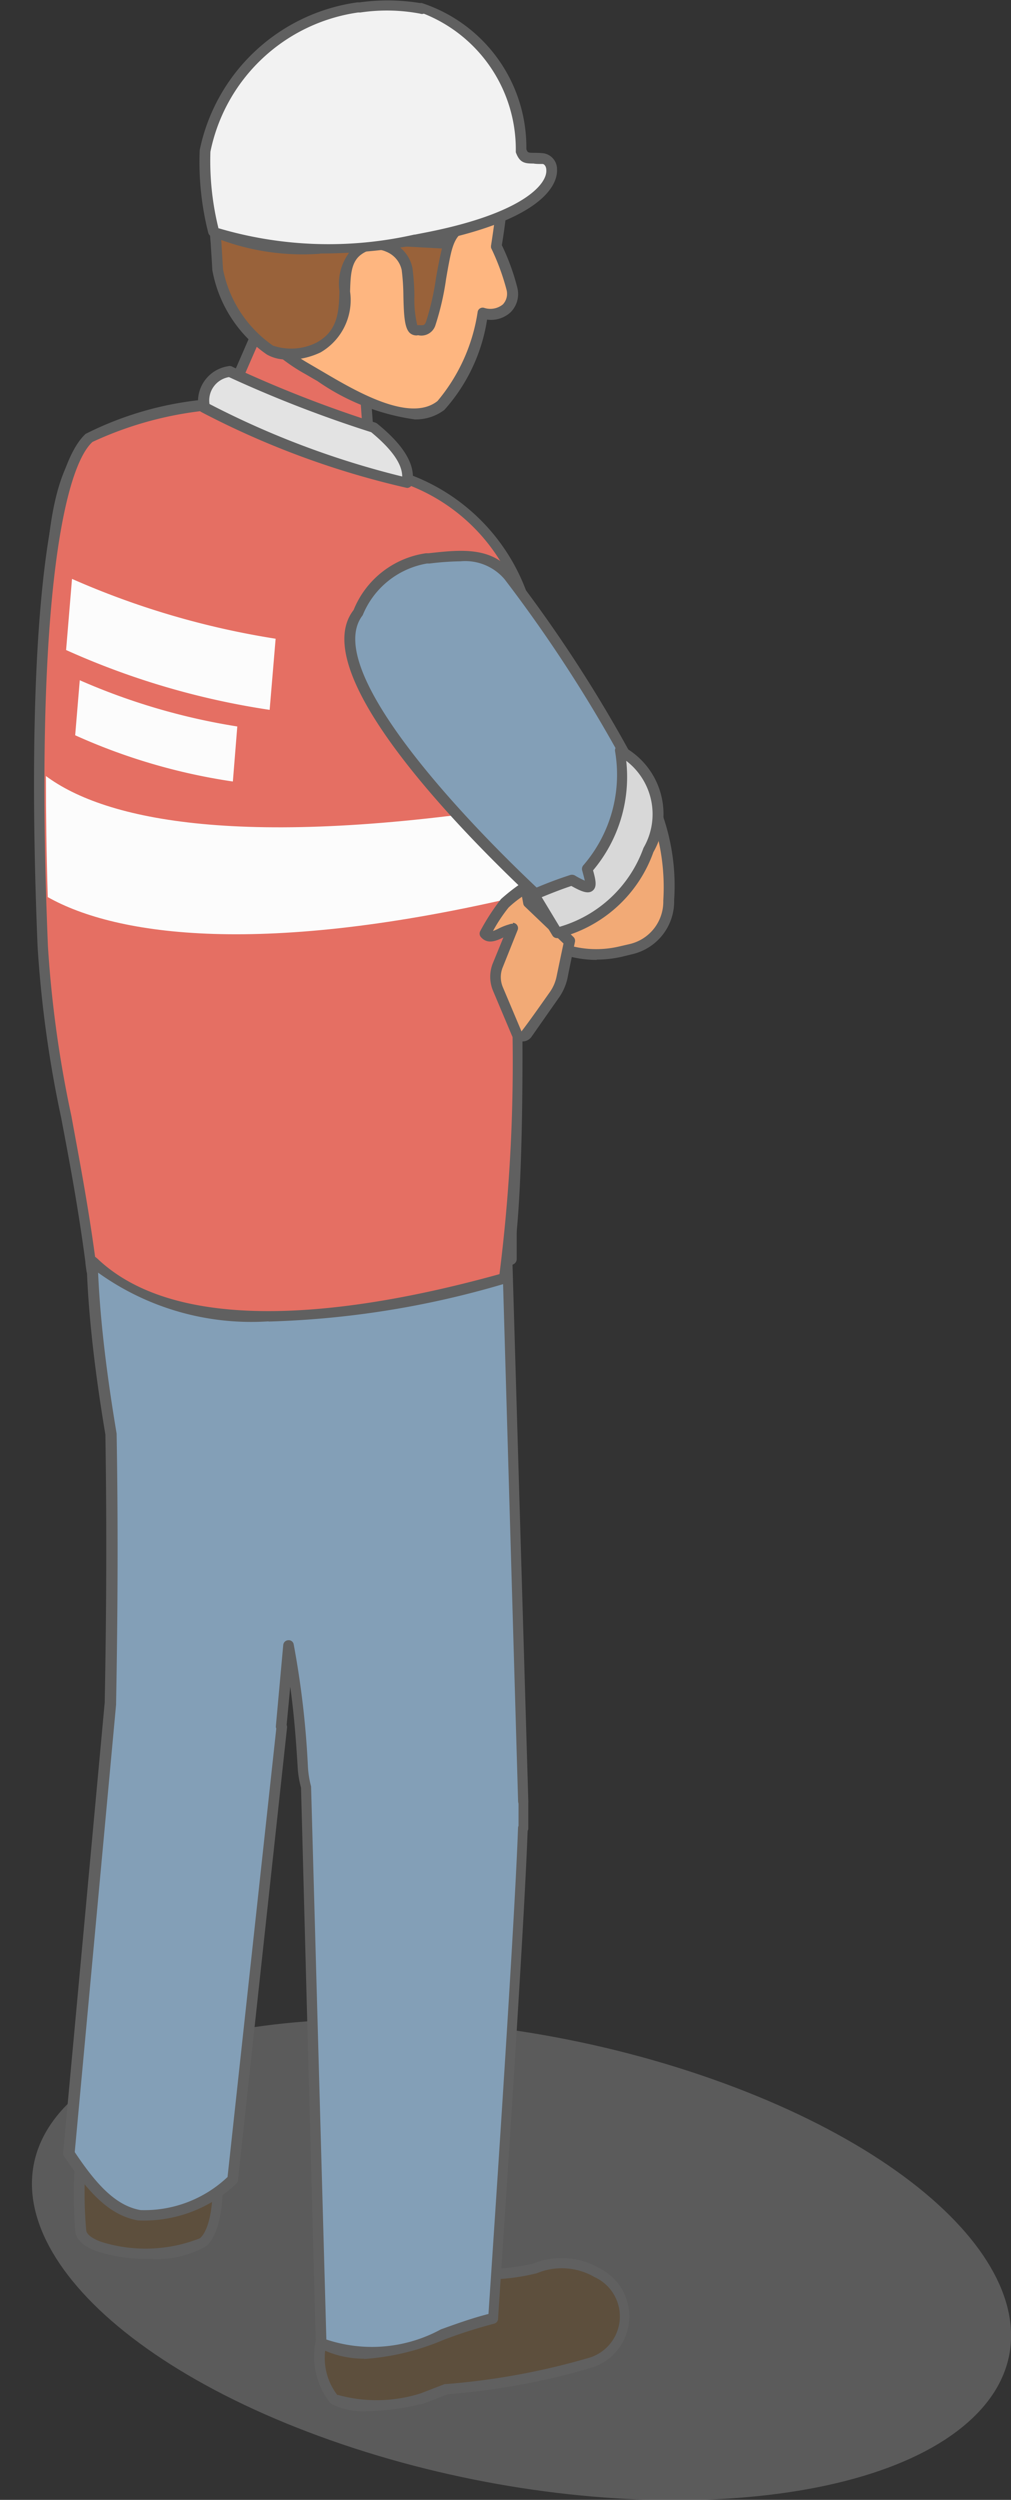
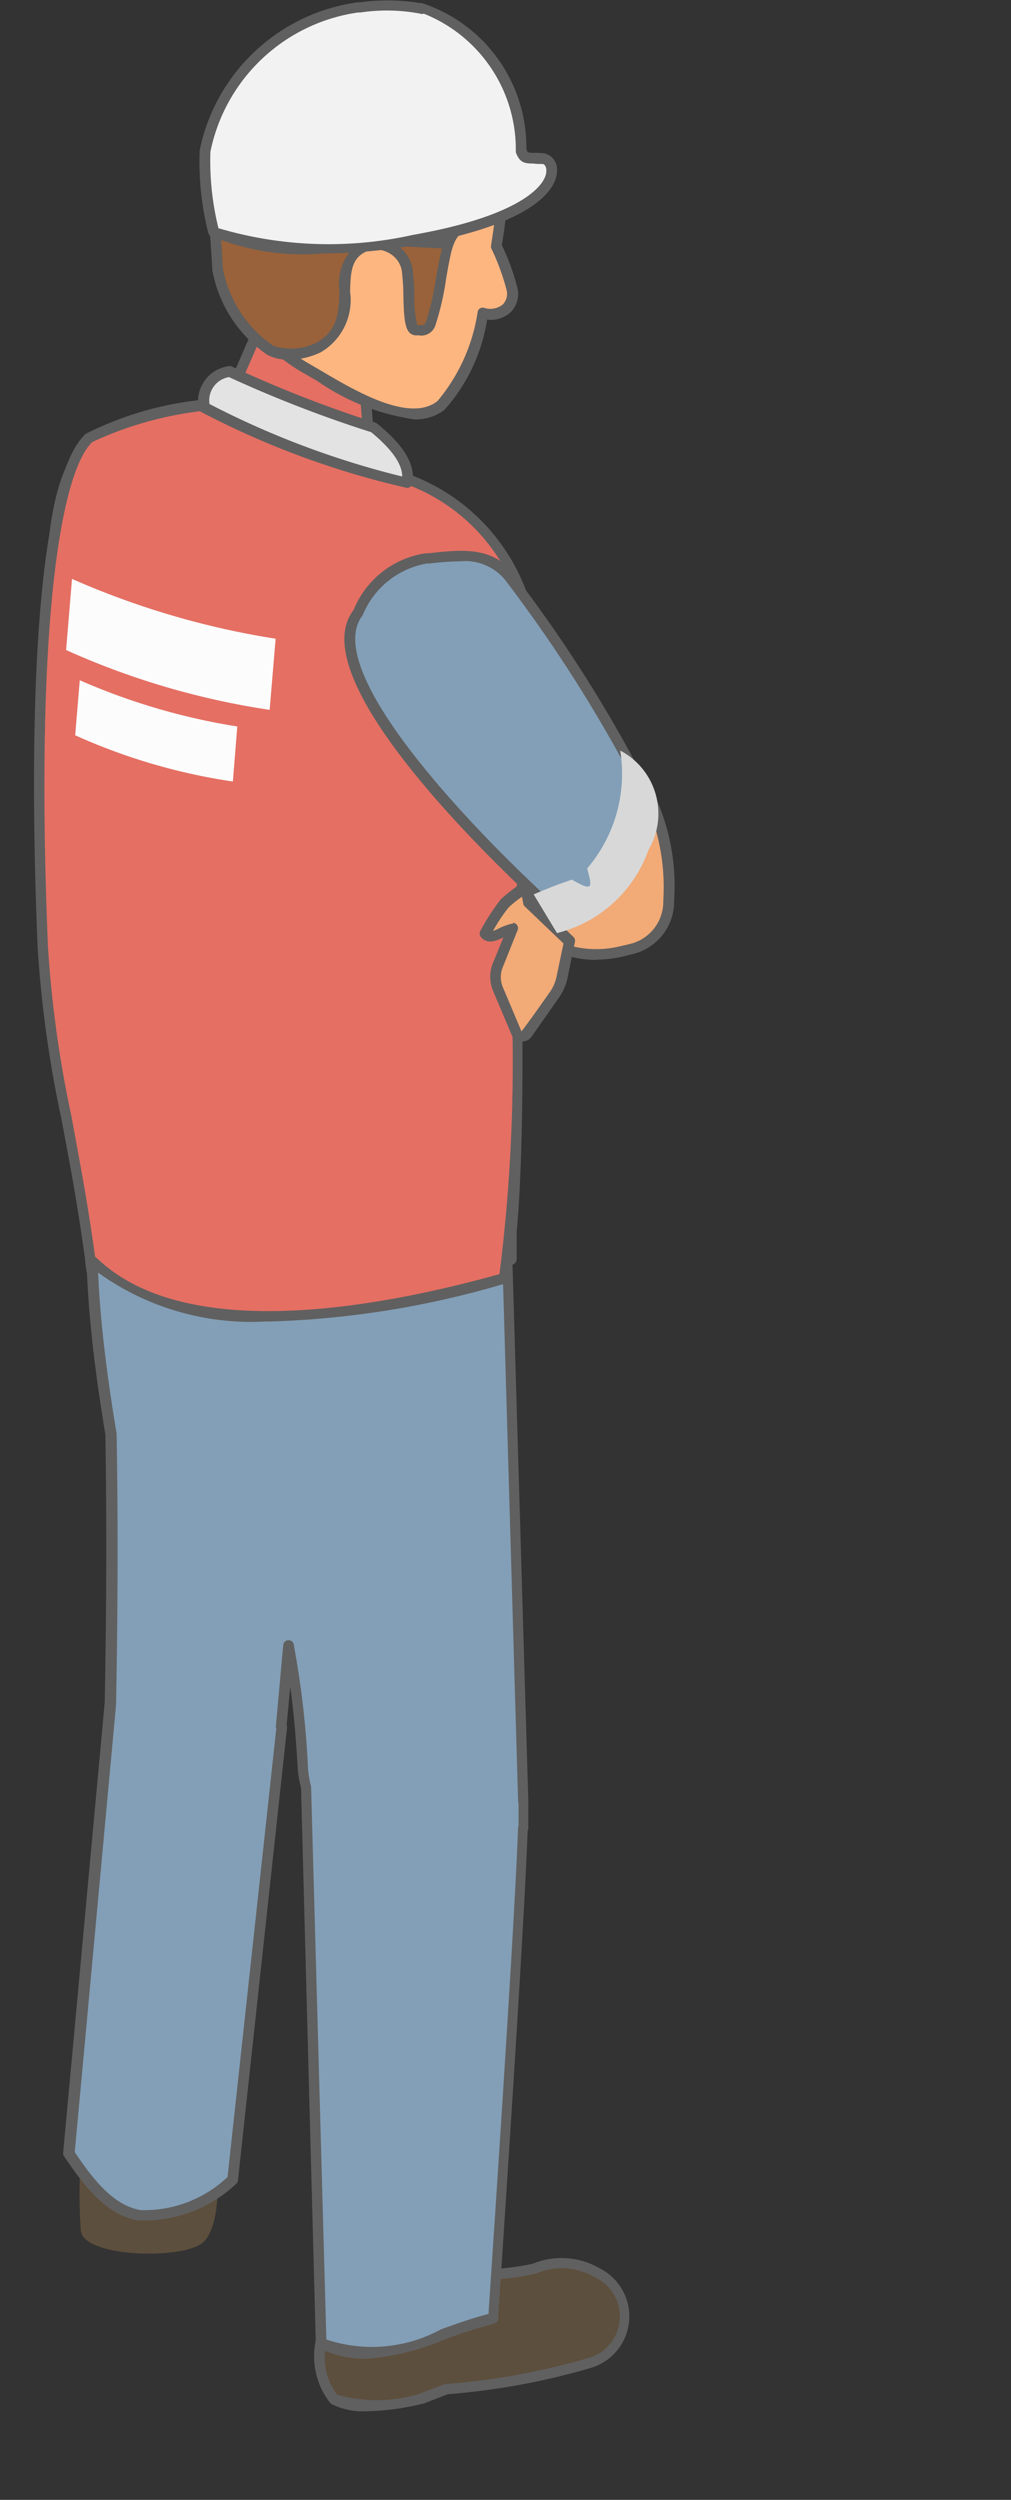
<svg xmlns="http://www.w3.org/2000/svg" id="グループ_10161" data-name="グループ 10161" width="13.689" height="33.843" viewBox="0 0 13.689 33.843">
  <rect x="0" y="0" width="13.689" height="33.843" fill="#333333" stroke="none" />
  <defs>
    <linearGradient id="linear-gradient" x1="0.078" y1="0.748" x2="0.164" y2="0.748" gradientUnits="objectBoundingBox">
      <stop offset="0" stop-color="#839fb7" />
      <stop offset="1" stop-color="#959595" />
    </linearGradient>
    <clipPath id="clip-path">
      <rect id="長方形_6034" data-name="長方形 6034" width="13.689" height="33.843" fill="none" />
    </clipPath>
    <clipPath id="clip-path-2">
      <rect id="長方形_6030" data-name="長方形 6030" width="13.689" height="33.844" fill="none" />
    </clipPath>
    <clipPath id="clip-path-3">
      <rect id="長方形_6029" data-name="長方形 6029" width="13.258" height="6.508" fill="url(#linear-gradient)" />
    </clipPath>
    <clipPath id="clip-path-4">
      <path id="パス_36382" data-name="パス 36382" d="M.822,20.046c1.425-1.351,5.317-1.487,8.686-.3s4.95,3.242,3.525,4.593-5.315,1.488-8.684.3S-.6,21.4.822,20.046" transform="translate(-0.298 -18.936)" fill="url(#linear-gradient)" />
    </clipPath>
    <clipPath id="clip-path-6">
      <path id="パス_36391" data-name="パス 36391" d="M1.062,4.2C.094,4.664.58,9.037.775,8.946c.573.062,1.6-.051,1.8-.531a13.193,13.193,0,0,0,.471-3.835,2.1,2.1,0,0,0-1.306-.541,1.541,1.541,0,0,0-.674.157" transform="translate(-0.479 -4.038)" fill="none" />
    </clipPath>
    <clipPath id="clip-path-8">
      <path id="パス_36415" data-name="パス 36415" d="M2.025,2.01a9.663,9.663,0,0,0,.032,1.472,1.693,1.693,0,0,0,.709,1.087.81.81,0,0,0,.652-.032c.615-.316.153-1.051.551-1.328a.423.423,0,0,1,.65.263c.049.284-.012.846.13.829a.239.239,0,0,1,.045,0,.122.122,0,0,0,.146-.089c.094-.231.149-.726.217-.993.087-.342.245-.332.391-.367a1.3,1.3,0,0,0,.362-.131.608.608,0,0,0,.261-.614A1.837,1.837,0,0,0,5.448.764,1.625,1.625,0,0,0,4.318.387C3.3.387,2.1,1.008,2.025,2.01" transform="translate(-2.008 -0.387)" fill="none" />
    </clipPath>
  </defs>
  <g id="グループ_10160" data-name="グループ 10160" clip-path="url(#clip-path)">
    <g id="グループ_10149" data-name="グループ 10149" transform="translate(0 -0.001)">
      <g id="グループ_10148" data-name="グループ 10148" clip-path="url(#clip-path-2)">
        <g id="グループ_10147" data-name="グループ 10147" transform="translate(0.431 27.335)" opacity="0.4">
          <g id="グループ_10146" data-name="グループ 10146">
            <g id="グループ_10145" data-name="グループ 10145" clip-path="url(#clip-path-3)">
              <g id="グループ_10144" data-name="グループ 10144" transform="translate(0 0.001)">
                <g id="グループ_10143" data-name="グループ 10143" clip-path="url(#clip-path-4)">
-                   <rect id="長方形_6028" data-name="長方形 6028" width="16.719" height="13.112" transform="matrix(0.9, -0.437, 0.437, 0.9, -3.754, 1.008)" fill="url(#linear-gradient)" />
-                 </g>
+                   </g>
              </g>
            </g>
          </g>
        </g>
      </g>
    </g>
    <path id="パス_36383" data-name="パス 36383" d="M4.419,8.7v4.94l.546-.315V8.386Z" transform="translate(1.96 3.72)" fill="#939393" />
    <g id="グループ_10151" data-name="グループ 10151" transform="translate(0 -0.001)">
      <g id="グループ_10150" data-name="グループ 10150" clip-path="url(#clip-path-2)">
        <path id="パス_36384" data-name="パス 36384" d="M4.441,13.735a.078.078,0,0,1-.036-.009.077.077,0,0,1-.036-.064V8.723a.073.073,0,0,1,.036-.062l.546-.316a.079.079,0,0,1,.072,0,.076.076,0,0,1,.035.064v4.94a.076.076,0,0,1-.035.064l-.546.315a.078.078,0,0,1-.036.009m.072-4.97v4.774l.4-.232V8.534Z" transform="translate(1.938 3.698)" fill="#606060" />
        <path id="パス_36385" data-name="パス 36385" d="M4.908,6.823,7.1,7.769a3,3,0,0,1,.263,1.394.663.663,0,0,1-.51.661l-.143.033a1.415,1.415,0,0,1-.853-.064L3.808,8.968" transform="translate(1.689 3.027)" fill="#f2aa76" fill-rule="evenodd" />
        <path id="パス_36386" data-name="パス 36386" d="M6.4,9.991a1.464,1.464,0,0,1-.554-.108L3.79,9.058l.052-.134,2.051.826A1.355,1.355,0,0,0,6.7,9.81l.143-.033A.59.59,0,0,0,7.3,9.188a2.883,2.883,0,0,0-.238-1.34L4.887,6.912a.075.075,0,0,1-.038-.1.073.073,0,0,1,.1-.038l2.194.946a.065.065,0,0,1,.033.029,2.9,2.9,0,0,1,.271,1.431.734.734,0,0,1-.563.733l-.143.035a1.536,1.536,0,0,1-.342.039" transform="translate(1.681 3.005)" fill="#606060" />
        <path id="パス_36387" data-name="パス 36387" d="M3.043,4.578A1.863,1.863,0,0,0,1.062,4.2C.093,4.665.581,9.036.775,8.945c.573.064,1.6-.049,1.8-.53a13.2,13.2,0,0,0,.471-3.837" transform="translate(0.213 1.791)" fill="#839fb7" fill-rule="evenodd" />
        <path id="パス_36388" data-name="パス 36388" d="M1.117,9.056A3.079,3.079,0,0,1,.8,9.04c-.026,0-.075,0-.111-.082C.5,8.549.057,4.634,1.053,4.152a1.949,1.949,0,0,1,2.063.4.068.068,0,0,1,.017.027,12.935,12.935,0,0,1-.471,3.889c-.178.429-.935.592-1.546.592M.819,8.9c.592.058,1.539-.075,1.709-.488A13.746,13.746,0,0,0,3,4.64a1.782,1.782,0,0,0-1.887-.358c-.179.087-.322.352-.414.769A10.533,10.533,0,0,0,.819,8.9m-.051,0h0Z" transform="translate(0.188 1.77)" fill="#606060" />
      </g>
    </g>
    <g id="グループ_10153" data-name="グループ 10153" transform="translate(0.692 5.829)">
      <g id="グループ_10152" data-name="グループ 10152" clip-path="url(#clip-path-6)">
        <path id="パス_36389" data-name="パス 36389" d="M1.411,3.921C.92,4.731.495,7.908,1.166,8.9L.5,9.113.05,5.438Z" transform="translate(-0.669 -4.09)" fill="#839fb7" fill-rule="evenodd" />
        <path id="パス_36390" data-name="パス 36390" d="M.52,9.208A.065.065,0,0,1,.481,9.2a.071.071,0,0,1-.033-.052L0,5.469a.069.069,0,0,1,.019-.056L1.38,3.9a.072.072,0,0,1,.1-.01.074.074,0,0,1,.019.1c-.476.785-.9,3.934-.248,4.9a.074.074,0,0,1,.009.065.071.071,0,0,1-.046.045L.542,9.2a.056.056,0,0,1-.022,0M.147,5.485.58,9.04l.5-.16c-.541-.959-.29-3.4.107-4.551Z" transform="translate(-0.692 -4.112)" fill="#606060" />
      </g>
    </g>
    <g id="グループ_10155" data-name="グループ 10155" transform="translate(0 -0.001)">
      <g id="グループ_10154" data-name="グループ 10154" clip-path="url(#clip-path-2)">
        <path id="パス_36392" data-name="パス 36392" d="M2.708,6.67s.423.743-.51,1.231A1.551,1.551,0,0,1,.579,7.87l-.04-.388a.067.067,0,0,1,.02-.058.068.068,0,0,1,.059-.017,2.562,2.562,0,0,1,.51.134c.124.3.149.267.258.017A1.807,1.807,0,0,0,2.708,6.67" transform="translate(0.238 2.959)" fill="#e3e5e8" fill-rule="evenodd" />
        <path id="パス_36393" data-name="パス 36393" d="M1.415,8.205a1.494,1.494,0,0,1-.856-.257A.076.076,0,0,1,.53,7.9l-.04-.388a.14.14,0,0,1,.042-.117.141.141,0,0,1,.121-.038,2.666,2.666,0,0,1,.525.139.076.076,0,0,1,.039.04c.03.074.052.118.065.144.02-.038.046-.094.061-.13A.072.072,0,0,1,1.4,7.508,1.715,1.715,0,0,0,2.67,6.65a.076.076,0,0,1,.061-.03.067.067,0,0,1,.062.036.937.937,0,0,1,.072.674,1.135,1.135,0,0,1-.611.657,1.8,1.8,0,0,1-.84.218M.67,7.85a1.475,1.475,0,0,0,1.519.009.991.991,0,0,0,.537-.567.775.775,0,0,0-.012-.452,1.829,1.829,0,0,1-1.256.807c-.056.128-.1.2-.175.2h0c-.081,0-.127-.088-.186-.232A2.6,2.6,0,0,0,.628,7.5Z" transform="translate(0.217 2.937)" fill="#606060" />
        <path id="パス_36394" data-name="パス 36394" d="M4.711,22.928a9.49,9.49,0,0,0,1.931-.354.717.717,0,0,0,.472-.741.874.874,0,0,0-1.208-.54,3.01,3.01,0,0,1-.684.079c-.615.147-2.02.427-2.02.427s-.007.159,0,.361L3.07,22.11a.946.946,0,0,0,.121.954,1.951,1.951,0,0,0,1.191-.01Z" transform="translate(1.332 9.413)" fill="#5d4f3d" fill-rule="evenodd" />
        <path id="パス_36395" data-name="パス 36395" d="M3.661,23.252a.955.955,0,0,1-.486-.1l-.014-.013a1.021,1.021,0,0,1-.14-1.019.08.08,0,0,1,.038-.049.077.077,0,0,1,.059,0l.033.012c0-.147,0-.251,0-.257a.072.072,0,0,1,.058-.068c.014,0,1.409-.281,2.017-.427a3.366,3.366,0,0,0,.676-.075,1.027,1.027,0,0,1,.908.061A.728.728,0,0,1,6.7,22.663a9.565,9.565,0,0,1-1.946.359l-.319.123a3.413,3.413,0,0,1-.769.107m-.4-.221a1.967,1.967,0,0,0,1.127-.023l.32-.124.02,0a9.553,9.553,0,0,0,1.908-.348.585.585,0,0,0,.1-1.1.881.881,0,0,0-.782-.052,2.825,2.825,0,0,1-.694.084c-.54.128-1.7.362-1.966.416,0,.064,0,.173,0,.3a.071.071,0,0,1-.1.069l-.055-.02a.822.822,0,0,0,.115.8" transform="translate(1.309 9.392)" fill="#606060" />
        <path id="パス_36396" data-name="パス 36396" d="M.777,20.158a6.422,6.422,0,0,0-.012,1.107c.056.358,1.394.388,1.657.149s.189-1.081.189-1.081Z" transform="translate(0.33 8.942)" fill="#5d4f3d" fill-rule="evenodd" />
-         <path id="パス_36397" data-name="パス 36397" d="M1.712,21.662a2.249,2.249,0,0,1-.7-.1c-.18-.064-.281-.153-.3-.266a6.33,6.33,0,0,1,.01-1.126.075.075,0,0,1,.026-.049.066.066,0,0,1,.053-.016l1.835.175a.071.071,0,0,1,.065.065c.007.091.068.885-.214,1.142a1.348,1.348,0,0,1-.781.172m-.846-1.4A5.637,5.637,0,0,0,.86,21.277c.007.055.082.11.2.153A2,2,0,0,0,2.4,21.382c.179-.162.186-.7.17-.961Z" transform="translate(0.308 8.92)" fill="#606060" />
        <path id="パス_36398" data-name="パス 36398" d="M6.8,19.813c0-.094,0-.162,0-.2a.1.1,0,0,0-.006-.029L6.564,11.6s-1.856-.137-3.252-.254c-.781-.2-1.835-.466-2.043-.531-.253-.078-.524,1-.052,3.808.016.98.019,2.184-.01,3.633h0l-.563,6.1c.579.868,1.058,1.208,2.222.357l.665-6.134H3.521l.1-1.1a12.253,12.253,0,0,1,.191,1.636,1.424,1.424,0,0,0,.045.289l.2,7.519c.762.387,1.48-.127,2.334-.335,0,0,.355-5.187.4-6.635l.009,0Z" transform="translate(0.285 4.795)" fill="#839fb7" fill-rule="evenodd" />
        <path id="パス_36399" data-name="パス 36399" d="M4.673,27.16a1.338,1.338,0,0,1-.621-.149.071.071,0,0,1-.039-.062l-.2-7.519a1.328,1.328,0,0,1-.046-.286c-.02-.328-.046-.693-.1-1.081l-.049.517a.068.068,0,0,1,.006.033l-.665,6.132a.069.069,0,0,1-.029.052,1.82,1.82,0,0,1-1.325.491c-.4-.071-.686-.4-1-.868a.069.069,0,0,1-.013-.046l.563-6.1v-.013c.025-1.273.027-2.489.009-3.612-.39-2.317-.289-3.6-.016-3.838a.164.164,0,0,1,.162-.04c.162.051.847.228,2.04.53,1.367.114,3.221.251,3.239.253a.071.071,0,0,1,.066.071L6.89,19.6a.213.213,0,0,1,0,.038c0,.036,0,.105,0,.2l0,.139a.069.069,0,0,1-.009.038c-.051,1.474-.4,6.555-.4,6.606a.072.072,0,0,1-.055.065,6.7,6.7,0,0,0-.681.218,3.317,3.317,0,0,1-1.083.26M4.156,26.9a1.951,1.951,0,0,0,1.55-.137c.208-.075.422-.152.645-.209.036-.549.354-5.227.4-6.578a.067.067,0,0,1,.007-.03l0-.11v0c0-.09,0-.156,0-.191a.123.123,0,0,1-.006-.033l-.23-7.922c-.342-.025-1.955-.146-3.189-.248-1.205-.3-1.894-.484-2.058-.534,0,0-.007,0-.023.01-.136.118-.39,1.018.064,3.717.02,1.142.017,2.363-.007,3.645l0,.023-.56,6.06c.287.429.55.725.891.785A1.639,1.639,0,0,0,2.818,24.7l.66-6.072a.057.057,0,0,1-.006-.03l.1-1.1a.071.071,0,0,1,.068-.065.068.068,0,0,1,.074.058,12.13,12.13,0,0,1,.192,1.649,1.331,1.331,0,0,0,.043.273Z" transform="translate(0.263 4.773)" fill="#606060" />
        <path id="パス_36400" data-name="パス 36400" d="M3.339,3.083,2.9,4.094a4.842,4.842,0,0,0-1.858.465c-.527.488-.788,2.93-.625,6.887.056,1.379.416,2.487.663,4.393-.121-.726.232,1.584,5.559.105a19.367,19.367,0,0,0,.192-4.025s.162-2.392.227-4.217a2.612,2.612,0,0,0-2.2-2.712L4.784,3.939c-.531-.449-.824-.873-1.445-.856" transform="translate(0.163 1.368)" fill="#e56f63" fill-rule="evenodd" />
        <path id="パス_36401" data-name="パス 36401" d="M3.5,16.543a3.555,3.555,0,0,1-2.324-.668.074.074,0,0,1-.061.058.071.071,0,0,1-.082-.059c-.009-.061-.016-.1-.017-.136-.1-.754-.221-1.389-.328-1.952a15.727,15.727,0,0,1-.319-2.315c-.159-3.882.078-6.412.65-6.942a4.509,4.509,0,0,1,1.858-.481L3.3,3.076a.1.1,0,0,1,.1-.043,1.662,1.662,0,0,1,1.153.6c.094.088.193.179.3.27a.074.074,0,0,1,.025.051l.071,1a2.677,2.677,0,0,1,2.2,2.776c-.064,1.8-.225,4.193-.227,4.218.013.156.071,4-.245,4.09a12.416,12.416,0,0,1-3.183.508m-2.349-.879a.5.5,0,0,1,.056.048c1.162,1.071,3.584.7,5.422.189a22.95,22.95,0,0,0,.154-3.955c0-.035.163-2.421.227-4.224A2.518,2.518,0,0,0,4.869,5.083a.069.069,0,0,1-.061-.065L4.736,4c-.1-.087-.193-.172-.281-.254a1.524,1.524,0,0,0-1.045-.564l-.422.967a.074.074,0,0,1-.061.043,4.827,4.827,0,0,0-1.815.446C.7,5.015.326,7.01.509,11.465a15.538,15.538,0,0,0,.318,2.3c.1.55.221,1.171.32,1.9M2.921,4.116h0Z" transform="translate(0.14 1.346)" fill="#606060" />
-         <path id="パス_36402" data-name="パス 36402" d="M.431,7.279c0,.507.007,1.055.025,1.638.935.528,2.922.808,6.419-.02.023-.364.046-.78.069-1.226-3.851.606-5.708.206-6.513-.393" transform="translate(0.191 3.229)" fill="#fcfcfc" fill-rule="evenodd" />
        <path id="パス_36403" data-name="パス 36403" d="M5.141,8.524,5.1,8.318a2.773,2.773,0,0,0-.286.221,3.017,3.017,0,0,0-.27.419c.082.079.214-.029.323-.062l.056-.017-.2.5a.426.426,0,0,0,0,.326c.074.172.186.439.253.6a.08.08,0,0,0,.064.048.082.082,0,0,0,.074-.033l.371-.531a.635.635,0,0,0,.1-.24c.038-.18.1-.486.1-.486Z" transform="translate(2.017 3.69)" fill="#f2aa76" fill-rule="evenodd" />
        <path id="パス_36404" data-name="パス 36404" d="M5.071,10.44H5.057a.147.147,0,0,1-.123-.092l-.253-.6a.492.492,0,0,1,0-.381l.14-.342c-.088.042-.208.1-.3,0a.072.072,0,0,1-.013-.087,3.033,3.033,0,0,1,.28-.432,2.6,2.6,0,0,1,.3-.232.067.067,0,0,1,.068-.007.071.071,0,0,1,.043.053l.035.183.534.514a.071.071,0,0,1,.022.068s-.065.306-.1.486a.727.727,0,0,1-.115.266l-.372.531a.149.149,0,0,1-.124.065M4.95,8.827A.07.07,0,0,1,5,8.85a.071.071,0,0,1,.013.077l-.2.5a.35.35,0,0,0,0,.27l.253.6c.111-.143.283-.39.383-.531a.56.56,0,0,0,.092-.212c.029-.141.075-.359.094-.447l-.523-.5a.066.066,0,0,1-.022-.039l-.017-.094a1.463,1.463,0,0,0-.182.146,2.165,2.165,0,0,0-.211.318.647.647,0,0,0,.085-.038.9.9,0,0,1,.105-.043l.056-.017.022,0" transform="translate(1.995 3.667)" fill="#606060" />
        <path id="パス_36405" data-name="パス 36405" d="M3.457,6.239A11.1,11.1,0,0,1,.7,5.429L.62,6.392a10.467,10.467,0,0,0,2.756.81Z" transform="translate(0.275 2.409)" fill="#fcfcfc" fill-rule="evenodd" />
        <path id="パス_36406" data-name="パス 36406" d="M2.9,7.006A8.676,8.676,0,0,1,.767,6.38l-.062.745a8.015,8.015,0,0,0,2.135.626Z" transform="translate(0.313 2.83)" fill="#fcfcfc" fill-rule="evenodd" />
        <path id="パス_36407" data-name="パス 36407" d="M4.662,4.987c.043-.212-.1-.459-.45-.743a16.048,16.048,0,0,1-1.949-.761.414.414,0,0,0-.348.486A11.5,11.5,0,0,0,4.662,4.987" transform="translate(0.849 1.545)" fill="#e3e3e3" fill-rule="evenodd" />
        <path id="パス_36408" data-name="パス 36408" d="M4.684,5.082H4.677A11.509,11.509,0,0,1,1.9,4.057a.073.073,0,0,1-.039-.064.481.481,0,0,1,.4-.557.075.075,0,0,1,.064.01A16.376,16.376,0,0,0,4.257,4.2a.073.073,0,0,1,.023.013c.37.3.525.566.475.813a.074.074,0,0,1-.071.058M2.009,3.947a11.742,11.742,0,0,0,2.61.982c0-.172-.144-.372-.42-.6a16.738,16.738,0,0,1-1.926-.746.321.321,0,0,0-.264.362" transform="translate(0.827 1.523)" fill="#606060" />
        <path id="パス_36409" data-name="パス 36409" d="M5.82,3.129a3.382,3.382,0,0,1,.212.577c.049.224-.123.4-.393.332a2.525,2.525,0,0,1-.569,1.249c-.478.372-1.406-.273-1.842-.512a2.419,2.419,0,0,1-1.12-2.7A2.094,2.094,0,0,1,4.446.482,1.938,1.938,0,0,1,5.872,2.767c-.013.1-.029.219-.052.362" transform="translate(0.901 0.2)" fill="#feb680" fill-rule="evenodd" />
        <path id="パス_36410" data-name="パス 36410" d="M4.731,5.5a3.039,3.039,0,0,1-1.312-.518c-.077-.043-.143-.084-.2-.115A2.484,2.484,0,0,1,2.06,2.082,2.176,2.176,0,0,1,4.482.433,2.008,2.008,0,0,1,5.965,2.8c-.01.091-.027.208-.049.342a3.058,3.058,0,0,1,.209.573.35.35,0,0,1-.09.335.393.393,0,0,1-.319.1,2.373,2.373,0,0,1-.579,1.223.646.646,0,0,1-.407.128M4.13.544A2.064,2.064,0,0,0,2.2,2.118,2.336,2.336,0,0,0,3.286,4.735l.2.117c.442.26,1.182.7,1.559.4a2.437,2.437,0,0,0,.544-1.21.069.069,0,0,1,.085-.052.269.269,0,0,0,.256-.046.21.21,0,0,0,.049-.2,3.146,3.146,0,0,0-.208-.563.1.1,0,0,1,0-.042c.022-.141.04-.266.049-.359A1.866,1.866,0,0,0,4.454.574,1.763,1.763,0,0,0,4.13.544" transform="translate(0.879 0.178)" fill="#606060" />
        <path id="パス_36411" data-name="パス 36411" d="M5.546,2.853a1.242,1.242,0,0,0,.362-.133.607.607,0,0,0,.263-.614A1.847,1.847,0,0,0,5.448.764C4.559-.084,2.132.569,2.026,2.01a9.462,9.462,0,0,0,.032,1.471,1.7,1.7,0,0,0,.707,1.088.814.814,0,0,0,.654-.033c.614-.316.152-1.051.55-1.328a.425.425,0,0,1,.651.264c.049.283-.013.844.13.827.058-.007.139.039.191-.088.092-.23.147-.726.215-.993.087-.341.247-.332.391-.365" transform="translate(0.89 0.172)" fill="#99623a" fill-rule="evenodd" />
        <path id="パス_36412" data-name="パス 36412" d="M3.032,4.717a.528.528,0,0,1-.286-.066,1.77,1.77,0,0,1-.739-1.143c-.007-.136-.016-.254-.022-.361a6.863,6.863,0,0,1-.009-1.12A1.848,1.848,0,0,1,3.292.535a2.213,2.213,0,0,1,2.229.2,1.942,1.942,0,0,1,.745,1.394.686.686,0,0,1-.3.677,1.387,1.387,0,0,1-.384.141l-.049.01c-.124.023-.222.042-.289.3-.025.1-.048.231-.072.371a3.673,3.673,0,0,1-.146.631.2.2,0,0,1-.219.133.049.049,0,0,0-.029,0,.136.136,0,0,1-.092-.029C4.61,4.3,4.6,4.128,4.594,3.858a3.021,3.021,0,0,0-.023-.352.346.346,0,0,0-.211-.248.331.331,0,0,0-.328.032c-.149.1-.153.29-.16.508a.819.819,0,0,1-.4.824,1.031,1.031,0,0,1-.442.1M4.337.479a2.791,2.791,0,0,0-.993.192A1.711,1.711,0,0,0,2.12,2.037a6.793,6.793,0,0,0,.01,1.1c.007.107.013.225.022.361a1.643,1.643,0,0,0,.676,1.032.769.769,0,0,0,.58-.036c.3-.156.312-.422.32-.7a.707.707,0,0,1,.221-.622.49.49,0,0,1,.468-.048.484.484,0,0,1,.3.358,3.141,3.141,0,0,1,.026.372,1.491,1.491,0,0,0,.039.4.224.224,0,0,1,.043,0c.043,0,.055,0,.074-.043a3.588,3.588,0,0,0,.137-.6c.026-.143.051-.279.077-.383.088-.349.26-.383.4-.409l.045-.01a1.2,1.2,0,0,0,.342-.124c.212-.127.228-.309.227-.553A1.773,1.773,0,0,0,5.42.837,1.566,1.566,0,0,0,4.337.479m1.231,2.4h0Z" transform="translate(0.868 0.15)" fill="#606060" />
      </g>
    </g>
    <g id="グループ_10157" data-name="グループ 10157" transform="translate(2.898 0.559)">
      <g id="グループ_10156" data-name="グループ 10156" clip-path="url(#clip-path-8)">
        <path id="パス_36413" data-name="パス 36413" d="M3.692,2.4l.879.046.149.217.6.006A1.748,1.748,0,0,0,5.469,1.9l-1.688.056-.387.357Z" transform="translate(-1.392 0.285)" fill="#aaa" fill-rule="evenodd" />
        <path id="パス_36414" data-name="パス 36414" d="M5.344,2.765h0l-.6,0a.07.07,0,0,1-.058-.032l-.13-.188L3.71,2.5H3.694l-.3-.089a.071.071,0,0,1-.029-.121l.387-.357A.07.07,0,0,1,3.8,1.909l1.688-.056a.08.08,0,0,1,.055.023.065.065,0,0,1,.019.055c0,.058-.009.114-.012.167a1.345,1.345,0,0,1-.144.632.073.073,0,0,1-.062.035M4.78,2.617l.521,0a1.307,1.307,0,0,0,.105-.533c0-.029,0-.058.006-.088l-1.579.052L3.559,2.3l.167.051L4.6,2.4a.068.068,0,0,1,.056.03Z" transform="translate(-1.415 0.263)" fill="#606060" />
      </g>
    </g>
    <g id="グループ_10159" data-name="グループ 10159" transform="translate(0 -0.001)">
      <g id="グループ_10158" data-name="グループ 10158" clip-path="url(#clip-path-2)">
        <path id="パス_36416" data-name="パス 36416" d="M5.546,2.853a1.242,1.242,0,0,0,.362-.133.607.607,0,0,0,.263-.614A1.847,1.847,0,0,0,5.448.764C4.559-.084,2.132.569,2.026,2.01a9.462,9.462,0,0,0,.032,1.471,1.7,1.7,0,0,0,.707,1.088.814.814,0,0,0,.654-.033c.614-.316.152-1.051.55-1.328a.425.425,0,0,1,.651.264c.049.283-.013.844.13.827.058-.007.139.039.191-.088.092-.23.147-.726.215-.993C5.242,2.877,5.4,2.886,5.546,2.853Z" transform="translate(0.89 0.172)" fill="none" stroke="#606060" stroke-linecap="round" stroke-linejoin="round" stroke-width="0.1" />
        <path id="パス_36417" data-name="パス 36417" d="M4.783,3.224l.178-.035C6.884,2.8,6.7,2.142,6.508,2.126c-.215-.019-.251.023-.3-.111A2,2,0,0,0,4.853.083L4.867.1A2.585,2.585,0,0,0,3.994.079,2.466,2.466,0,0,0,1.925,2.022,3.916,3.916,0,0,0,2.04,3.11a5.077,5.077,0,0,0,2.741.114" transform="translate(0.849 0.023)" fill="#f2f2f2" fill-rule="evenodd" />
        <path id="パス_36418" data-name="パス 36418" d="M3.508,3.436a3.218,3.218,0,0,1-1.49-.245.072.072,0,0,1-.026-.042,3.9,3.9,0,0,1-.115-1.116,2.536,2.536,0,0,1,2.134-2l.032,0a2.736,2.736,0,0,1,.821.01.042.042,0,0,1,.023,0A2.056,2.056,0,0,1,6.3,2.021c.017.046.022.048.1.049.036,0,.079,0,.133.006a.217.217,0,0,1,.182.218c.009.149-.089.661-1.721.989l-.17.033-.01,0a7.442,7.442,0,0,1-1.309.117M2.126,3.089a5.249,5.249,0,0,0,2.656.088h.009l.179-.035c1.289-.258,1.614-.65,1.6-.839,0-.052-.03-.081-.049-.082-.051,0-.091,0-.124-.006-.121,0-.188-.01-.24-.153l0-.019A1.977,1.977,0,0,0,4.911.186a.068.068,0,0,1-.048,0A2.426,2.426,0,0,0,4.053.17H4.022a2.384,2.384,0,0,0-2,1.885,3.8,3.8,0,0,0,.108,1.032" transform="translate(0.827 0)" fill="#606060" />
        <path id="パス_36419" data-name="パス 36419" d="M5.432,5.486c-.264-.339-.686-.283-1.113-.237a1.2,1.2,0,0,0-.927.739C2.6,7,6.192,10.152,6.192,10.152c.508-.319,1.3-1.126,1.14-1.631a18.9,18.9,0,0,0-1.9-3.034" transform="translate(1.454 2.314)" fill="#839fb7" fill-rule="evenodd" />
        <path id="パス_36420" data-name="パス 36420" d="M6.214,10.246a.065.065,0,0,1-.048-.017c-.149-.13-3.633-3.208-2.811-4.261A1.247,1.247,0,0,1,4.333,5.2l.035,0c.423-.046.86-.1,1.143.267A18.79,18.79,0,0,1,7.423,8.521c.179.57-.69,1.412-1.171,1.715a.079.079,0,0,1-.039.01M4.795,5.309a3.812,3.812,0,0,0-.413.03l-.035,0a1.148,1.148,0,0,0-.869.7c-.614.788,1.734,3.148,2.743,4.042.536-.355,1.2-1.1,1.065-1.52A19.228,19.228,0,0,0,5.4,5.553a.7.7,0,0,0-.6-.244" transform="translate(1.433 2.291)" fill="#606060" />
        <path id="パス_36421" data-name="パス 36421" d="M6.178,7.039a.965.965,0,0,1,.383,1.344A1.768,1.768,0,0,1,5.322,9.51l-.316-.523s.245-.111.518-.2c.283.162.28.117.206-.152a1.973,1.973,0,0,0,.447-1.6" transform="translate(2.22 3.123)" fill="#d8d8d8" fill-rule="evenodd" />
-         <path id="パス_36422" data-name="パス 36422" d="M5.343,9.6a.071.071,0,0,1-.061-.035l-.316-.523a.071.071,0,0,1-.007-.059A.072.072,0,0,1,5,8.945a5.45,5.45,0,0,1,.525-.2.084.084,0,0,1,.059.006,1.172,1.172,0,0,0,.136.071c-.009-.042-.025-.1-.036-.141a.076.076,0,0,1,.02-.071,1.876,1.876,0,0,0,.426-1.539A.071.071,0,0,1,6.159,7,.073.073,0,0,1,6.229,7a1.039,1.039,0,0,1,.42,1.436A1.828,1.828,0,0,1,5.356,9.6H5.343m-.211-.562.247.409A1.716,1.716,0,0,0,6.515,8.379.909.909,0,0,0,6.281,7.2a1.964,1.964,0,0,1-.449,1.483c.039.14.055.228-.007.276s-.152.01-.287-.065c-.165.055-.318.118-.406.154" transform="translate(2.198 3.101)" fill="#606060" />
      </g>
    </g>
  </g>
</svg>